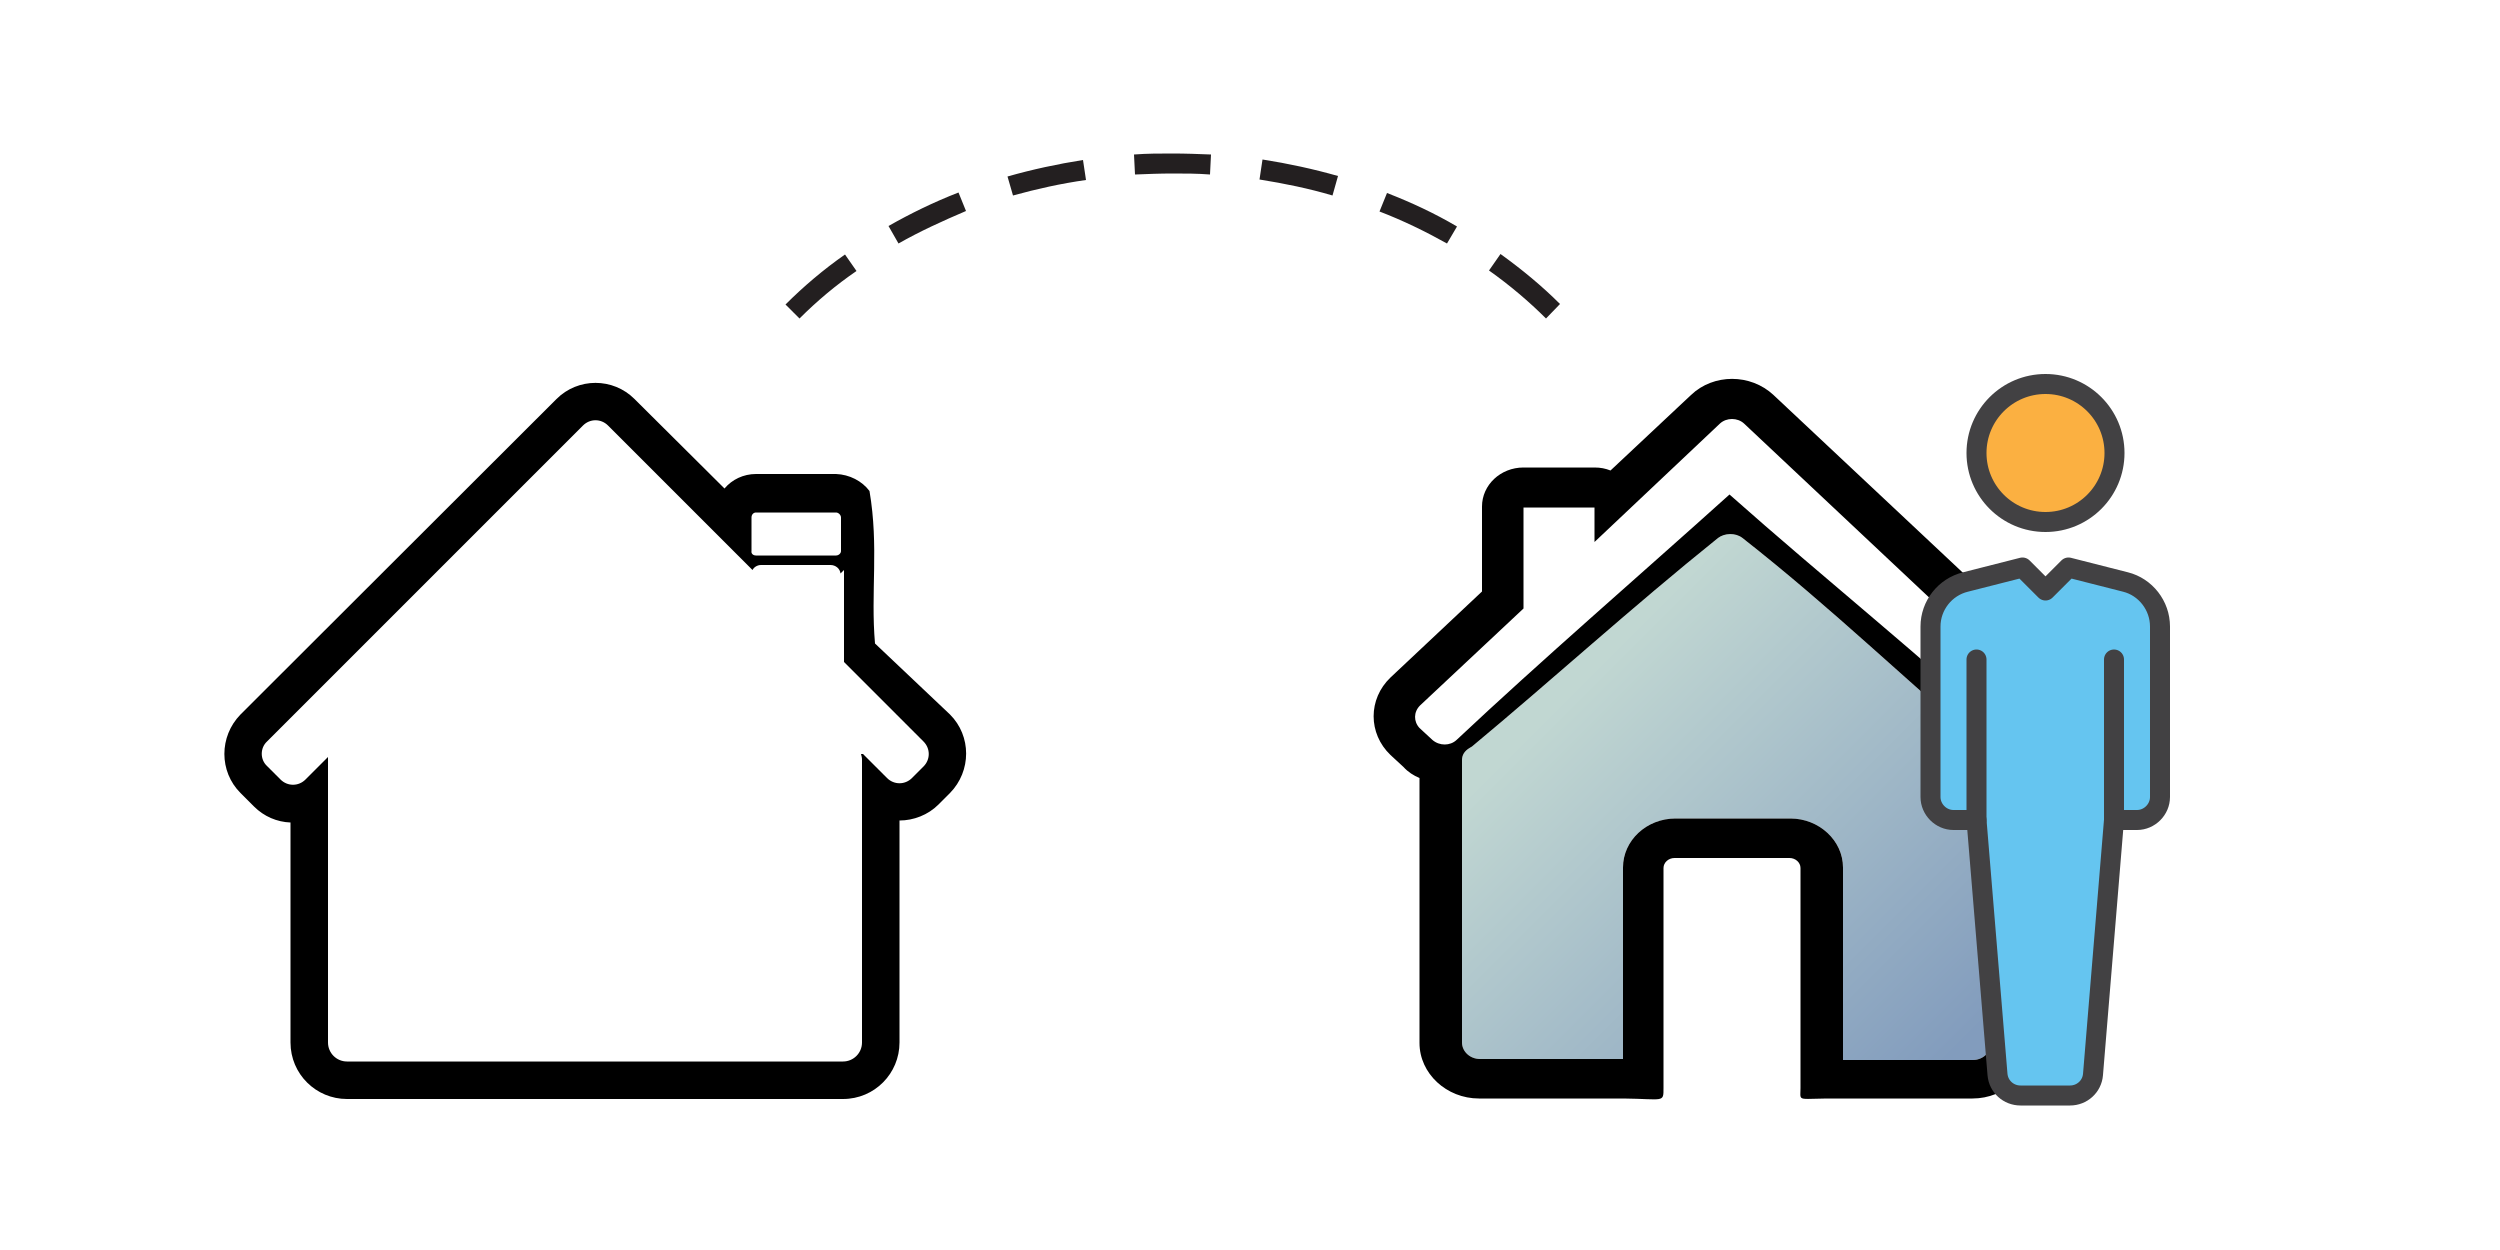
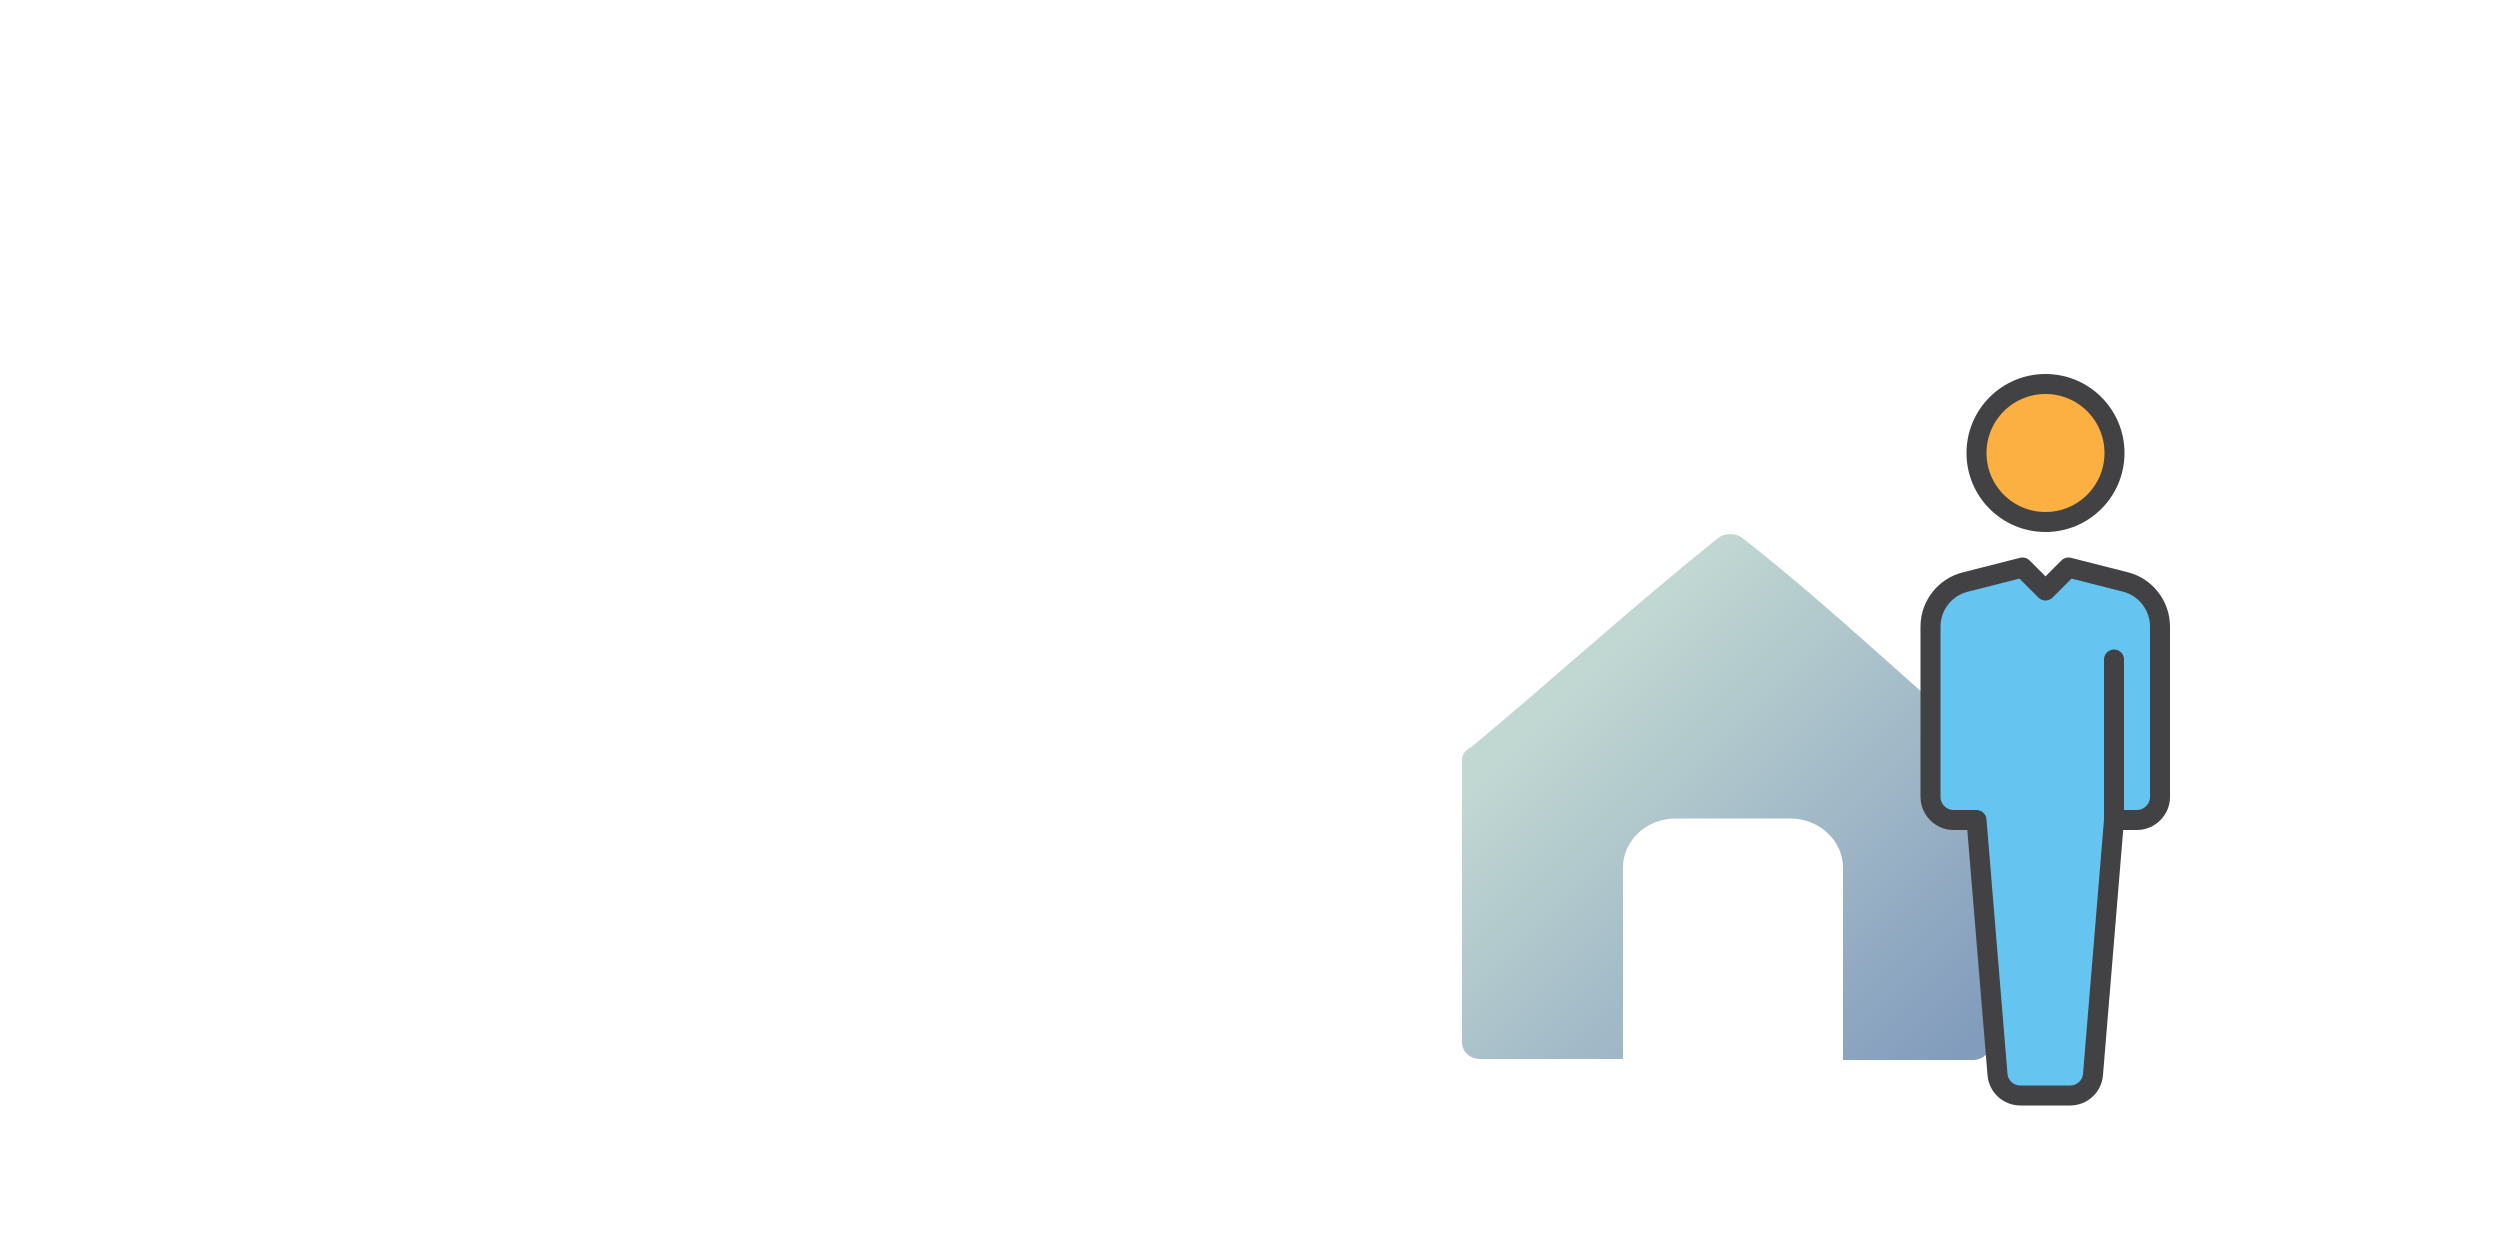
<svg xmlns="http://www.w3.org/2000/svg" version="1.1" x="0px" y="0px" width="500px" height="250px" viewBox="0 0 500 250" style="enable-background:new 0 0 500 250;" xml:space="preserve">
  <style type="text/css">
	.st0{fill-rule:evenodd;clip-rule:evenodd;fill:url(#SVGID_1_);}
	.st1{fill-rule:evenodd;clip-rule:evenodd;}
	.st2{fill:#231F20;}
	.st3{fill:#65C5F0;stroke:#424143;stroke-width:4;stroke-linecap:round;stroke-linejoin:round;stroke-miterlimit:10;}
	.st4{fill:#FBB041;stroke:#424143;stroke-width:4;stroke-linecap:round;stroke-linejoin:round;stroke-miterlimit:10;}
	.st5{fill:none;stroke:#424143;stroke-width:4;stroke-linecap:round;stroke-linejoin:round;stroke-miterlimit:10;}
</style>
  <g id="Layer_2">
    <linearGradient id="SVGID_1_" gradientUnits="userSpaceOnUse" x1="308.293" y1="143.362" x2="383.142" y2="218.21">
      <stop offset="4.188487e-03" style="stop-color:#C1D7D2" />
      <stop offset="1" style="stop-color:#829CBD" />
    </linearGradient>
    <path class="st0" d="M368.4,212h26.2c1.9,0,3.6-1.5,3.6-3.3v-57.1c0-0.9-0.5-1.7-1.3-2.3c-0.1,0-0.2-0.1-0.2-0.2   c-15.2-12.7-30.1-27.3-48.2-41.5c-1.4-1.1-3.6-1-4.9,0c-17.3,13.9-33.2,28.4-49.2,41.7c-0.2,0.1-0.3,0.2-0.5,0.3   c-1,0.6-1.5,1.4-1.5,2.4v56.5c0,1.8,1.6,3.3,3.6,3.3h28.6v-38.3c0-5.4,4.7-9.8,10.5-9.8h23c5.7,0,10.5,4.4,10.5,9.8V212z" />
-     <path class="st1" d="M173.9,98.2c1.9,11.2,0.2,20.2,1.1,30.5l15,14.2c4.3,4.3,4.3,11.3,0,15.7l-2.3,2.3c-2.1,2.1-5,3.2-7.8,3.2   v44.4c0,6.2-5,11.3-11.3,11.3H69.4c-6.2,0-11.3-5-11.3-11.3v-44c-2.7-0.1-5.3-1.2-7.3-3.2l-2.7-2.7c-4.3-4.3-4.3-11.3,0-15.7   l63.2-63.1c4.3-4.3,11.3-4.3,15.6,0l18,17.9c1.5-1.8,3.8-2.9,6.3-2.9h16C169.9,94.9,172.4,96.2,173.9,98.2L173.9,98.2z M53.4,148.3   l63.2-63.2c1.4-1.4,3.6-1.4,5,0l28.9,28.9c0.3-0.6,1-1,1.7-1h13.9c1,0,1.9,0.7,2,1.7l0.7-0.7v18.4l15.9,15.9c1.4,1.4,1.4,3.6,0,5   l-2.3,2.3c-1.4,1.4-3.6,1.4-5,0l-4.8-4.8h-0.4c0.1,0.4,0.2,0.7,0.2,1.1v56.6c0,2.1-1.7,3.8-3.8,3.8H69.4c-2.1,0-3.8-1.7-3.8-3.8   v-56.6c0-0.2,0-0.3,0-0.5l-4.5,4.5c-1.4,1.4-3.6,1.4-5,0l-2.7-2.7C52,151.9,52,149.6,53.4,148.3L53.4,148.3z M151.2,111.1h16   c0.5,0,1-0.4,1-0.9v-6.7c0-0.5-0.5-1-1-1h-16c-0.5,0-0.9,0.4-0.9,1v6.7C150.2,110.7,150.6,111.1,151.2,111.1L151.2,111.1z" />
-     <path class="st1" d="M406.3,156.1v52.5c0,6.1-5.3,11.1-11.8,11.1h-26.4c-9-0.1-8,0.9-8-2.1v-44c0-1.1-1-2-2.2-2h-23   c-1.2,0-2.2,0.9-2.2,2v44c0,3,0.1,2.2-8,2.1h-28.9c-6.5,0-11.9-5-11.9-11.1v-53c-1.2-0.5-2.3-1.2-3.2-2.2l-2.6-2.4   c-4.5-4.3-4.5-11.2,0-15.5l18.3-17.2v-17c0-4.3,3.7-7.8,8.3-7.8h14.2c1.2,0,2.2,0.2,3.2,0.6l16.1-15.1c4.5-4.3,11.9-4.3,16.5,0   l60.1,56.4c4.5,4.3,4.5,11.2,0,15.5l-2.2,2C410.8,154.8,408.6,155.8,406.3,156.1L406.3,156.1z M368.4,212h26.2   c1.9,0,3.6-1.5,3.6-3.3v-57.1c0-0.9-0.5-1.7-1.3-2.3c-0.1,0-0.2-0.1-0.2-0.2c-15.2-12.7-30.1-27.3-48.2-41.5c-1.4-1.1-3.6-1-4.9,0   c-17.3,13.9-33.2,28.4-49.2,41.7c-0.2,0.1-0.3,0.2-0.5,0.3c-1,0.6-1.5,1.4-1.5,2.4v56.5c0,1.8,1.6,3.3,3.6,3.3h28.6v-38.3   c0-5.4,4.7-9.8,10.5-9.8h23c5.7,0,10.5,4.4,10.5,9.8V212z M284,141.1l20.7-19.4v-20.2h14.2v6.9L344,84.7c1.3-1.2,3.5-1.2,4.8,0   l60,56.4c1.3,1.2,1.3,3.2,0,4.5l-2.1,2c-1.3,1.2-3.5,1.2-4.8,0c-15.9-14.9-37.3-32.1-56-48.7c-18,16.2-37.8,33.3-54.6,49.1   c-1.3,1.2-3.4,1.2-4.8,0l-2.6-2.4C282.7,144.3,282.7,142.4,284,141.1L284,141.1z" />
    <g>
      <g>
-         <path class="st2" d="M309.2,63.7c-3.4-3.4-7.3-6.7-11.4-9.6l2.3-3.3c4.3,3.1,8.3,6.4,11.9,10L309.2,63.7z M159.9,63.7l-2.8-2.8     c3.6-3.6,7.6-7,11.9-10l2.3,3.3C167.2,57,163.4,60.2,159.9,63.7z M289.4,48.7c-4.3-2.4-8.8-4.6-13.5-6.4l1.5-3.7     c4.9,1.9,9.6,4.1,14,6.7L289.4,48.7z M179.7,48.7l-2-3.5c4.4-2.5,9.1-4.8,14-6.7l1.5,3.7C188.5,44.2,183.9,46.3,179.7,48.7z      M266.5,39.1c-4.7-1.4-9.6-2.4-14.6-3.2l0.6-4c5.1,0.8,10.2,1.9,15.1,3.3L266.5,39.1z M202.6,39.1l-1.1-3.8     c4.9-1.4,10-2.5,15.1-3.3l0.6,4C212.2,36.7,207.3,37.8,202.6,39.1z M242,34.9c-2.5-0.2-5-0.2-7.5-0.2c0,0,0,0,0,0     c-2.5,0-5,0.1-7.5,0.2l-0.2-4c2.6-0.2,5.1-0.2,7.7-0.2c0,0,0,0,0,0c2.6,0,5.2,0.1,7.7,0.2L242,34.9z" />
-       </g>
+         </g>
    </g>
  </g>
  <g id="Layer_3">
    <path class="st3" d="M425.1,116.4l-11.4-2.9l-4.6,4.6l-4.6-4.6l-11.4,2.9c-4.1,1-7,4.7-7,8.9v34.1c0,2.5,2.1,4.6,4.6,4.6h4.6   l4.2,50.9c0.2,2.4,2.2,4.2,4.6,4.2h9.9c2.4,0,4.4-1.8,4.6-4.2l4.2-50.9h4.6c2.5,0,4.6-2.1,4.6-4.6v-34.1   C432,121.1,429.1,117.4,425.1,116.4z" />
    <circle class="st4" cx="409.1" cy="90.6" r="13.8" />
-     <line class="st5" x1="395.3" y1="164" x2="395.3" y2="131.9" />
    <line class="st5" x1="422.8" y1="131.9" x2="422.8" y2="164" />
  </g>
</svg>